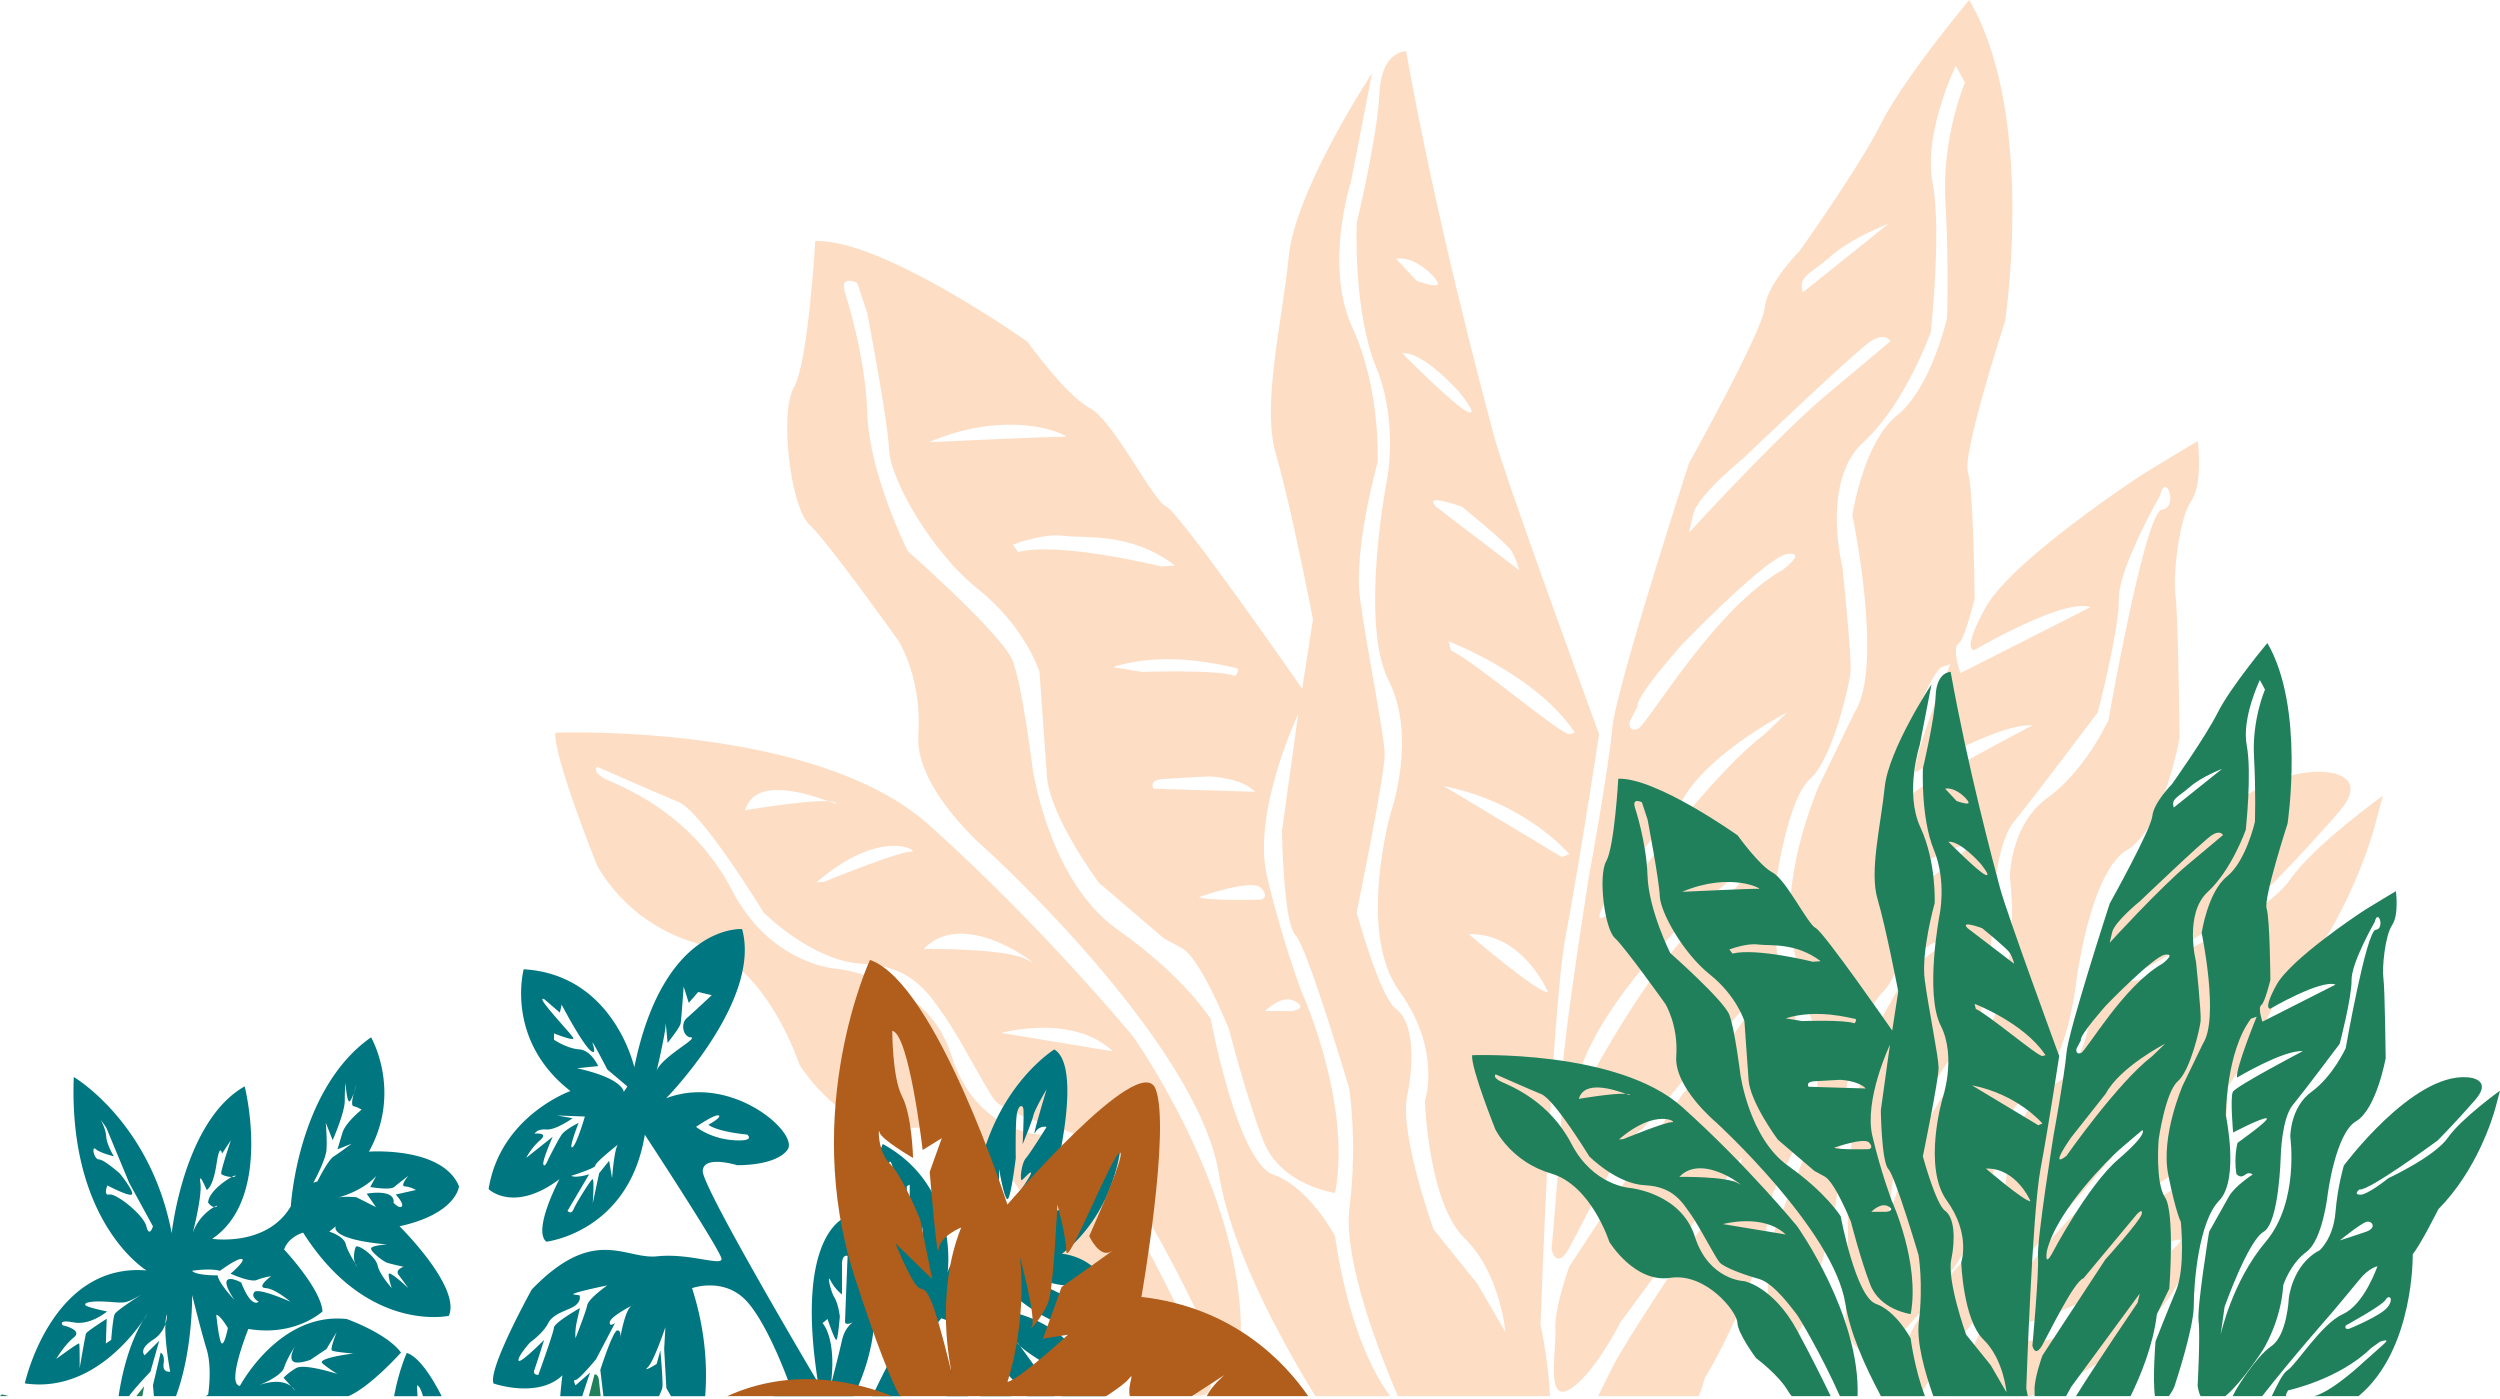
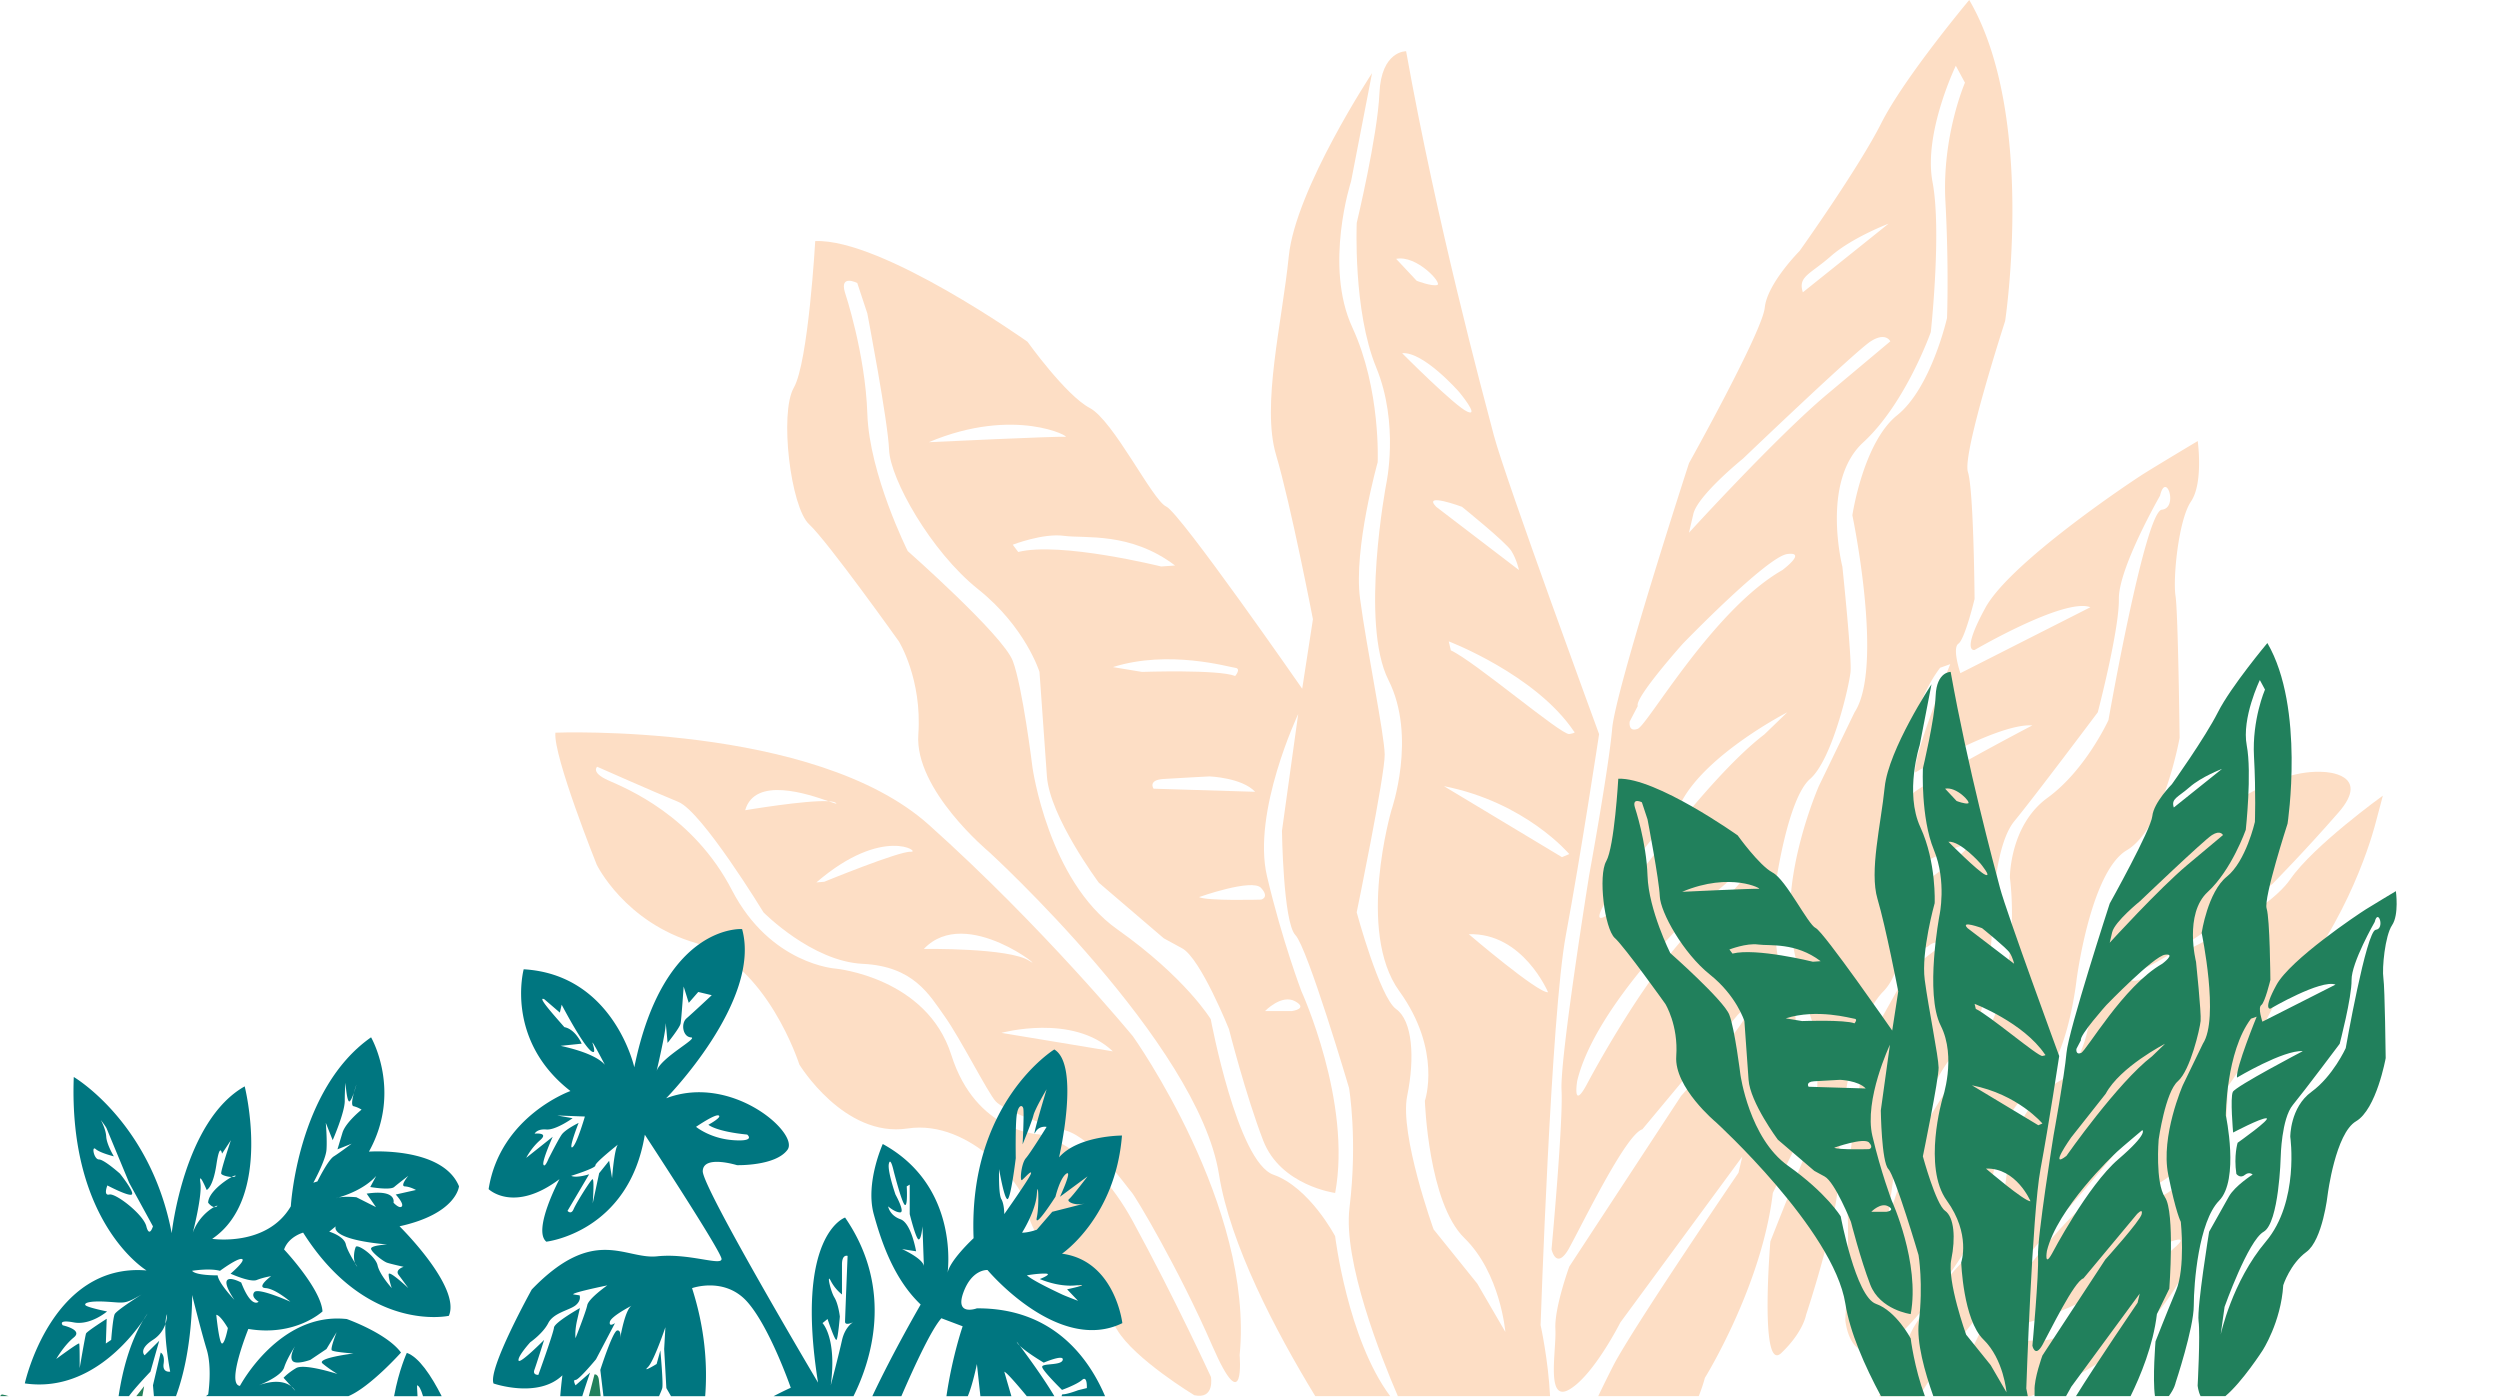
<svg xmlns="http://www.w3.org/2000/svg" width="495" height="277" fill="none">
  <path fill-rule="evenodd" clip-rule="evenodd" d="M224.341 205.215s-17.785-21.643-40.442-41.916c-22.658-20.273-73.932-18.228-73.932-18.228-.441 4.617 8.18 26.126 8.18 26.126s5.521 11.426 19.649 15.525c14.128 4.095 20.478 24.059 20.478 24.059s8.866 14.555 21.43 12.658c12.564-1.898 23.515 11.9 23.658 15.812.144 3.912 6.595 12.475 6.595 12.475s7.823 5.779 11.224 11.553c3.401 5.774 15.279 12.971 15.279 12.971 4.118.906 3.307-3.615 3.307-3.615s-7.085-15.443-15.447-30.782c-8.362-15.338-18.561-17.248-18.561-17.248s-12.536-.348-17.396-15.713c-4.86-15.364-22.85-17.101-22.85-17.101s-12.935-.783-20.591-15.547c-7.651-14.764-20.824-20.107-24.428-21.709-3.603-1.601-2.253-2.719-2.253-2.719s11.371 5.039 16.073 6.958c4.703 1.919 16.864 21.874 16.864 21.874s9.566 9.703 19.632 10.19c10.066.488 13.159 6.071 16.255 10.431 3.1 4.36 8.551 15.142 10.083 16.796 1.533 1.658 8.215 4.216 13.775 5.748 5.559 1.531 12.277 11.352 13.085 12.192.808.84 9.45 15.347 16.007 30.42 6.557 15.073 5.433 1.889 5.433 1.889 2.894-29.463-21.111-63.099-21.111-63.099h.004Zm-76.794-44.788c1.931-6.792 12.487-3.181 16.507-1.78.713.044 1.235.148 1.455.335.364.309-.259.083-1.455-.335-4.402-.274-16.507 1.78-16.507 1.78Zm32.786 8.224c-2.197-.183-17.133 5.94-17.133 5.94l-1.557.13c13.236-11.409 20.888-5.887 18.69-6.074v.004Zm2.586 19.242c8.428-8.921 24.827 4.999 20.905 2.367-3.922-2.633-20.905-2.367-20.905-2.367Zm15.356 16.617s14.138-3.903 22.073 3.66l-22.073-3.66Z" fill="#FDDEC5" />
  <path fill-rule="evenodd" clip-rule="evenodd" d="M160.223 103.824c3.657 3.381 17.757 23.175 17.757 23.175s4.628 7.45 3.848 18.428c-.78 10.979 13.967 23.228 13.967 23.228s41.411 37.812 45.561 63.864c2.204 13.837 11.157 30.933 19.065 43.918h14.834c-8.439-11.305-10.898-31.674-10.898-31.674s-5.073-9.66-12.214-12.17c-7.141-2.511-12.414-30.794-12.414-30.794s-4.93-8.185-18.55-17.824c-13.617-9.642-16.749-32.021-16.749-32.021s-1.966-16.026-3.904-21.112c-1.935-5.083-20.794-21.731-20.794-21.731s-7.599-15.151-7.998-27.165c-.398-12.01-4.443-24.063-4.443-24.063-1.085-3.655 2.449-1.845 2.449-1.845l1.991 6.022s4.093 21.357 4.31 27.03c.217 5.675 8.222 20.073 17.627 27.575 9.405 7.497 12.151 16.374 12.151 16.374s.903 12.71 1.473 20.69c.57 7.981 10.279 21.048 10.279 21.048l12.858 11.004 3.646 1.989c3.646 1.988 9.254 15.978 9.254 15.978s3.335 13.115 6.784 22.07c3.45 8.955 14.251 10.386 14.251 10.386 3.337-18.053-6.676-39.923-6.676-39.923s-3.821-10.043-6.819-22.779c-2.998-12.736 6.175-32.122 6.175-32.122l-3.215 23.132s.241 18.115 2.659 20.63c2.418 2.519 10.619 30.254 10.619 30.254s1.742 10.209.094 23.741c-1.291 10.609 6.252 29.589 9.576 37.3h30.135c-.36-7.25-1.875-14.072-1.875-14.072s2.057-61.432 5.006-77.223c2.95-15.791 6.578-39.784 6.578-39.784s-18.529-50.428-20.832-59.13c-2.298-8.707-11.29-42.052-17.378-76.083 0 0-4.916-.144-5.283 8.32-.367 8.463-4.492 25.66-4.492 25.66s-.767 17.404 3.852 28.622c4.618 11.218 1.973 23.162 1.973 23.162s-5.213 27.531.455 38.744c5.668 11.214.584 25.778.584 25.778s-6.973 23.993 1.554 35.798c8.526 11.805 5.073 21.739 5.073 21.739s.675 20.203 7.823 27.165c7.148 6.962 8.11 18.585 8.11 18.585l-5.563-9.564-8.645-10.739s-6.781-18.824-5.227-26.43c1.55-7.607 1.046-14.886-2.194-17.192-3.24-2.302-7.806-19.151-7.806-19.151s5.609-27.226 5.546-31.255c-.063-4.025-3.566-20.913-4.881-30.873-1.316-9.96 3.492-26.987 3.492-26.987s.65-14.442-5.014-26.686c-5.665-12.245-.255-28.936-.255-28.936l4.153-21.422s-15.133 22.957-16.48 36.212c-1.343 13.254-5.44 29.562-2.522 39.383 2.918 9.821 7.298 32.531 7.298 32.531l-2.124 13.763s-24.197-34.863-26.919-36.072c-2.722-1.21-10.419-17.023-15.156-19.525-4.738-2.502-12.316-13.106-12.316-13.106s-28.823-20.464-42.03-19.933c0 0-1.361 24.006-4.241 29.027-2.879 5.022-.626 23.667 3.03 27.048l.017.013Zm151.433 41.02s.623.253-.944.496c-1.568.244-18.796-14.451-23.442-16.565l-.42-1.784s17.214 6.561 24.806 17.849v.004Zm-35.211-93.592c4.037-.81 9.223 4.864 8.127 5.178-1.095.313-4.065-.831-4.065-.831l-4.066-4.343.004-.004Zm1.175 18.68c4.237-.374 11.294 7.689 11.294 7.689s4.139 4.986 1.641 3.903c-2.498-1.084-12.935-11.592-12.935-11.592Zm11.851 30.416s8.694 6.992 9.782 8.741c1.088 1.75 1.505 3.786 1.505 3.786l-16.392-12.527c-2.824-2.938 5.105 0 5.105 0Zm-3.583 55.309c16.199 3.177 24.827 13.45 24.827 13.45l-1.448.609-23.379-14.063v.004Zm4.94 29.319c10.706-.348 15.689 11.492 15.689 11.492-1.991.222-15.689-11.492-15.689-11.492Zm-34.389 13.281c2.68 1.488-.658 1.936-.658 1.936h-5.307s3.281-3.425 5.965-1.936Zm-6.749-20.134s-10.755.309-12.277-.5c0 0 10.517-3.743 12.277-1.815 1.76 1.928 0 2.319 0 2.319v-.004Zm-21.286-21.961s-1.186-1.723 1.948-1.923c3.132-.201 9.129-.51 9.129-.51s6.416.24 9.037 3.046l-20.114-.613Zm16.157-23.937c1.28.148 0 1.623 0 1.623-3.286-1.331-18.449-.809-18.449-.809l-5.759-.953c11.087-3.503 22.927-.009 24.208.139Zm-11.899-20.255-2.743.196s-19.989-4.974-28.309-2.872l-1.081-1.44s5.983-2.324 10.132-1.758c4.15.565 13.121-.849 22.001 5.874Zm-21.735-25.473c-1.382-.165-27.027 1.058-27.027 1.058 17.122-7.215 28.409-.897 27.027-1.058Z" fill="#FDDEC5" />
  <path fill-rule="evenodd" clip-rule="evenodd" d="M310.716 247.068c2.589-4.665 11.189-22.479 14.464-23.458l18.802-22.57s2.201-2.411 1.683-.027c-.518 2.381-12.799 15.974-12.799 15.974l-22.15 33.801s-2.985 8.189-2.75 12.384c.234 4.195-1.97 14.764 2.827 11.91 4.797-2.851 10.034-13.233 10.034-13.233l24.156-32.857-.763 3.212s-21.077 30.938-24.813 38.239a264.772 264.772 0 0 0-2.957 5.992h19.905c.843-2.141 1.21-3.616 1.21-3.616s11.28-18.18 13.456-36.621l4.37-8.95s2.009-26.922-1.508-32.126c-3.516-5.204-2.242-20.399-2.242-20.399s2.347-16.653 6.749-20.486c4.398-3.834 7.739-18.393 8.015-21.2.277-2.802-1.612-20.83-1.612-20.83s-4.29-16.887 4.121-24.61c8.411-7.724 13.386-21.849 13.386-21.849s2.183-20.024.343-29.697c-1.84-9.673 4.608-23.032 4.608-23.032l1.812 3.355s-4.576 10.517-3.869 23.515c.706 12.997.318 23.079.318 23.079s-3.149 13.868-9.87 19.246c-6.724 5.382-8.873 19.811-8.873 19.811s6.309 30.068.434 39.01l-7.06 14.586s-7.855 17.914-5.15 31.442c2.704 13.528 4.443 16.679 4.443 16.679s1.665 16.226-1.665 24.154c-3.335 7.928-7.239 17.923-7.239 17.923s-2.18 26.225 2.165 22.083c4.346-4.147 4.899-7.528 4.899-7.528s6.399-19.272 6.402-27.139c0-7.867 1.715-29.593 8.922-36.956 7.208-7.362 2.372-30.02 2.372-30.02s.042-22.339 8.852-34.044l2.012-.714s-7.449 18.223-6.935 21.448c0 0 16.374-9.791 23.183-9.321 0 0-23.631 12.362-24.638 14.342-1.008 1.984.094 14.316.094 14.316s9.671-5.108 11.672-5.026c2.005.083-10.094 8.633-10.094 8.633s-1.389 4.491-.441 10.944c0 0 1.277 1.745 2.922.405 1.648-1.341 2.813-.161 2.813-.161s-6.252 3.985-8.348 7.71c-2.096 3.725-6.97 12.419-6.97 12.419s-4.342 26.578-3.715 31.468c.626 4.891-.329 22.675-.329 22.675s.724 8.668 7.004 5.6c6.281-3.067 15.822-17.918 15.822-17.918s6.493-9.917 7.309-23.01c0 0 2.4-7.506 8.148-11.71 5.748-4.203 7.501-20.268 7.501-20.268s2.743-21.474 9.965-25.712c7.225-4.238 10.444-22.24 10.444-22.24s-.287-24.711-.812-28.135c-.525-3.425.567-14.973 3.061-18.659 2.498-3.685 1.337-11.974 1.337-11.974s-7.75 4.63-10.601 6.418c-2.852 1.788-26.552 17.644-31.447 26.604-4.895 8.959-2.134 8.35-2.134 8.35s17.836-10.43 22.93-8.468l-25.743 13.054s-1.683-4.934-.389-5.835c1.295-.901 3.202-8.859 3.202-8.859s-.165-21.522-1.319-25.133c-1.158-3.608 7.368-29.89 7.368-29.89S403.209 22.788 389.91 0c0 0-12.816 15.282-17.403 24.363-4.587 9.077-16.199 25.342-16.199 25.342s-6.399 6.427-6.886 11.213c-.486 4.783-14.995 30.777-14.995 30.777s-14.53 44.68-15.22 52.595c-.689 7.915-4.548 28.975-4.548 28.975s-5.815 36.155-5.476 42.595c.34 6.444-1.98 31.491-1.98 31.491s.941 4.368 3.53-.296l-.017.013ZM415.36 141.039s4.265-16.308 4.174-22.422c-.091-6.114 8.152-20.469 8.152-20.469 1.193-5.004 3.677 2.433.36 2.772-3.316.335-10.569 41.651-10.569 41.651s-4.517 9.912-12.061 15.391c-7.543 5.478-7.455 15.834-7.455 15.834s3.264 22.836-8.618 36.895c-11.882 14.059-15.881 32.717-15.881 32.717l1.368-9.768s8.285-23.315 13.74-26.426c5.458-3.111 6.025-26.447 6.025-26.447s.255-13.337 4.265-18.202c4.009-4.865 16.5-21.534 16.5-21.534v.008Zm-52.824-90.337c4.205-3.682 11.402-6.414 11.402-6.414l-16.972 13.589c-1.004-3.15 1.364-3.494 5.57-7.175Zm-27.255 51.067c.871-3.716 9.81-10.94 9.81-10.94s22.301-21.325 25.31-23.244c3.005-1.915 3.88 0 3.88 0L361.77 78.07c-10.01 8.39-27.357 27.414-27.357 27.414l.871-3.716h-.003Zm-12.592 41.076 1.588-3.055c-.658-1.614 8.915-12.327 8.915-12.327s16.664-17.235 20.684-17.762c4.024-.526-.979 3.185-.979 3.185-13.775 7.88-26.661 30.681-28.623 31.417-1.96.735-1.589-1.458-1.589-1.458h.004Zm-1.967 31.325 12.263-15.525c5.105-9.499 20.891-17.601 20.891-17.601l-4.548 4.386c-12.12 9.251-30.18 35.093-30.18 35.093-6.364 4.878 1.574-6.348 1.574-6.348v-.005Zm-8.428 39.81c3.625-14.955 23.252-33.596 24.708-34.958 1.455-1.358 8.866-7.576 8.866-7.576s2.396.953-8.425 10.239c-10.822 9.286-23.344 33.196-23.344 33.196-2.802 5.078-1.805-.901-1.805-.901Z" fill="#FDDEC5" />
  <path fill-rule="evenodd" clip-rule="evenodd" d="M380.059 276.438c5.706-10.247 32.542-40.724 32.542-40.724s6.521-7.715 9.779-11.748c3.26-4.034 6.252-4.6 6.252-4.6s-4.583 13.45-12.148 16.84c-7.564 3.39-16.489 17.875-19.449 19.716-2.96 1.845-6.312 12.214-9.454 15.843-1.609 1.862-1.935 3.507-1.868 4.673h16.356c5.354-1.793 11.83-5.004 19.076-10.661 20.562-16.052 19.928-50.675 19.928-50.675 2.674-3.111 9.024-15.826 9.024-15.826 13.578-13.711 19.134-32.134 20.104-35.698.969-3.568 1.598-6.031 1.598-6.031s-13.69 9.847-18.315 16.535c-4.626 6.684-20.919 14.251-20.919 14.251s-7.348 5.918-9.958 5.852c-2.606-.061-.294-1.845-.294-1.845 3.037.797 27.605-17.296 27.605-17.296s6.382-6.449 13.1-14.164c6.717-7.715-2.792-8.028-2.792-8.028-19.327-1.392-43.392 31.077-43.392 31.077s-2.197 7.276-2.946 16.453c-.749 9.172-5.524 13.336-5.524 13.336-9.727 5.061-10.895 16.91-10.895 16.91s-.585 13.097-6.176 16.896c-5.591 3.798-12.448 15.39-12.448 15.39s-4.22 8.102-6.791 13.533h8.012l-.007-.009Zm50.952-29.806c-2.386 2.193-7.246 6.453-7.246 6.453s-12.956 12.331-19.253 12.297c-6.298-.035-9.692 1.596-7.323-2.333 0 0 17.892-3.803 29.186-14.86l3.132-2.249s3.89-1.501 1.504.692Zm.497-15.469c1.088-1.958 3.086-.636.784 2.489-2.306 3.124-13.632 7.71-13.632 7.71s-1.808.462-1.182-1.162c0 0 12.942-7.079 14.03-9.037Zm-6.896-27.387c2.043-.697 4.079 2.014 0 3.446-4.08 1.431-9.251 3.046-9.251 3.046s7.208-5.796 9.251-6.492Z" fill="#FDDEC5" />
-   <path fill-rule="evenodd" clip-rule="evenodd" d="M307.129 232.361c7.945 2.306 11.518 13.532 11.518 13.532s4.985 8.189 12.053 7.119c7.067-1.07 13.229 6.692 13.309 8.894.081 2.202 3.709 7.019 3.709 7.019s4.401 3.25 6.315 6.501c.196.33.441.67.721 1.009h7.721c-1.609-3.333-4.03-8.206-6.675-13.063-4.702-8.628-10.44-9.703-10.44-9.703s-7.054-.196-9.786-8.838c-2.733-8.641-12.855-9.62-12.855-9.62s-7.277-.44-11.581-8.746c-4.303-8.307-11.713-11.309-13.739-12.21-2.026-.901-1.267-1.532-1.267-1.532s6.396 2.837 9.041 3.916c2.645 1.079 9.485 12.306 9.485 12.306s5.381 5.456 11.042 5.735c5.665.274 7.4 3.416 9.146 5.865 1.742 2.455 4.811 8.52 5.671 9.451.861.932 4.622 2.372 7.75 3.234 3.128.861 6.907 6.383 7.361 6.857.441.457 5.028 8.15 8.67 16.348h3.506c.542-16.109-11.99-33.67-11.99-33.67s-10.003-12.175-22.749-23.58c-12.746-11.405-41.586-10.256-41.586-10.256-.248 2.598 4.601 14.694 4.601 14.694s3.103 6.427 11.052 8.733l-.003.005Zm46.435 12.066-12.417-2.058s7.953-2.198 12.417 2.058Zm-9.296-10.074c-2.208-1.479-11.759-1.331-11.759-1.331 4.741-5.017 13.967 2.811 11.759 1.331Zm-13.211-12.157c-1.235-.104-9.636 3.342-9.636 3.342l-.874.074c7.445-6.418 11.748-3.312 10.513-3.416h-.003Zm-9.16-5.626c.402.026.693.082.819.187.206.174-.147.048-.819-.187-2.474-.157-9.286 1-9.286 1 1.085-3.82 7.026-1.788 9.286-1Z" fill="#21805C" />
  <path fill-rule="evenodd" clip-rule="evenodd" d="M319.744 185.73c2.057 1.901 9.989 13.036 9.989 13.036s2.603 4.191 2.166 10.365c-.441 6.175 7.854 13.067 7.854 13.067s23.295 21.269 25.629 35.925c.902 5.665 3.817 12.301 7.05 18.314h8.697c-2.109-5.635-2.813-11.426-2.813-11.426s-2.855-5.435-6.871-6.845c-4.017-1.414-6.984-17.323-6.984-17.323s-2.774-4.603-10.433-10.025c-7.659-5.422-9.422-18.014-9.422-18.014s-1.106-9.016-2.197-11.875c-1.088-2.859-11.697-12.223-11.697-12.223s-4.275-8.524-4.499-15.282c-.224-6.757-2.498-13.537-2.498-13.537-.612-2.054 1.379-1.035 1.379-1.035l1.119 3.385s2.302 12.014 2.425 15.203c.122 3.194 4.625 11.292 9.915 15.513 5.29 4.216 6.837 9.212 6.837 9.212s.507 7.149.829 11.639c.322 4.491 5.783 11.84 5.783 11.84l7.232 6.188 2.051 1.118c2.05 1.118 5.206 8.986 5.206 8.986s1.875 7.375 3.817 12.414c1.938 5.034 8.015 5.844 8.015 5.844 1.879-10.156-3.754-22.457-3.754-22.457s-2.148-5.653-3.834-12.815c-1.687-7.162 3.474-18.067 3.474-18.067L372.4 219.87s.137 10.191 1.498 11.605c1.361 1.419 5.972 17.018 5.972 17.018s.98 5.74.052 13.354c-.472 3.886 1.162 9.76 2.873 14.59h18.708c-.168-.94-.298-1.523-.298-1.523s1.158-34.558 2.817-43.439c1.658-8.881 3.701-22.379 3.701-22.379s-10.422-28.366-11.717-33.261c-1.294-4.895-6.35-23.654-9.775-42.8 0 0-2.764-.082-2.971 4.682-.206 4.761-2.529 14.434-2.529 14.434s-.431 9.79 2.169 16.099c2.599 6.31 1.109 13.033 1.109 13.033s-2.932 15.486.255 21.795c3.188 6.31.329 14.503.329 14.503s-3.922 13.498.875 20.138c4.797 6.64 2.855 12.227 2.855 12.227s.381 11.366 4.401 15.282c4.02 3.916 4.563 10.456 4.563 10.456l-3.128-5.382-4.863-6.04s-3.814-10.586-2.943-14.868c.871-4.277.588-8.376-1.235-9.669-1.823-1.297-4.391-10.769-4.391-10.769s3.156-15.317 3.117-17.58c-.035-2.262-2.004-11.761-2.746-17.366-.742-5.604 1.966-15.181 1.966-15.181s.368-8.124-2.82-15.013c-3.187-6.888-.143-16.278-.143-16.278l2.337-12.049s-8.512 12.915-9.268 20.369c-.756 7.458-3.062 16.631-1.421 22.152 1.641 5.527 4.104 18.298 4.104 18.298l-1.196 7.741s-13.61-19.612-15.143-20.29c-1.532-.679-5.86-9.578-8.526-10.983-2.666-1.406-6.928-7.371-6.928-7.371s-16.213-11.514-23.641-11.214c0 0-.766 13.503-2.386 16.331-1.62 2.824-.353 13.315 1.704 15.216l.007-.008Zm85.184 23.075s.35.139-.532.278-10.573-8.128-13.187-9.316l-.238-1.001s9.685 3.69 13.953 10.039h.004Zm-19.807-52.647c2.271-.457 5.189 2.737 4.573 2.911-.615.174-2.284-.47-2.284-.47l-2.285-2.445-.004.004Zm.665 10.509c2.383-.209 6.354 4.325 6.354 4.325s2.327 2.806.924 2.197c-1.407-.609-7.278-6.518-7.278-6.518v-.004Zm6.662 17.109s4.891 3.934 5.503 4.917c.613.983.847 2.128.847 2.128l-9.223-7.045c-1.588-1.654 2.873 0 2.873 0Zm-2.012 31.112c9.111 1.784 13.967 7.567 13.967 7.567l-.815.344-13.152-7.911Zm2.778 16.491c6.021-.195 8.824 6.462 8.824 6.462-1.12.126-8.824-6.462-8.824-6.462Zm-19.344 7.472c1.507.839-.371 1.087-.371 1.087h-2.985s1.848-1.927 3.356-1.087Zm-3.797-11.323s-6.049.175-6.906-.282c0 0 5.916-2.106 6.906-1.023.991 1.084 0 1.305 0 1.305Zm-11.976-12.353s-.665-.97 1.095-1.083c1.764-.114 5.136-.288 5.136-.288s3.611.135 5.084 1.715l-11.315-.344Zm9.09-13.467c.721.082 0 .914 0 .914-1.847-.749-10.377-.453-10.377-.453l-3.24-.535c6.235-1.971 12.896-.005 13.617.078v-.004Zm-6.693-11.392-1.543.109s-11.245-2.798-15.923-1.615l-.609-.809s3.366-1.31 5.7-.988c2.333.318 7.379-.478 12.375 3.303Zm-12.225-14.333c-.776-.092-15.205.596-15.205.596 9.632-4.06 15.982-.505 15.205-.596Z" fill="#21805C" />
  <path fill-rule="evenodd" clip-rule="evenodd" d="M404.395 266.307c1.455-2.624 6.294-12.645 8.134-13.197l10.577-12.697s1.239-1.354.948-.018c-.29 1.336-7.2 8.986-7.2 8.986l-12.459 19.015s-1.68 4.608-1.547 6.966c.018.305.011.67-.007 1.066h6.239c.619-1.048 1.004-1.81 1.004-1.81l13.585-18.484-.426 1.806s-8.233 12.083-12.194 18.488h10.808c1.938-3.946 4.482-10.064 5.21-16.239l2.459-5.034s1.13-15.143-.846-18.071c-1.977-2.929-1.263-11.475-1.263-11.475s1.322-9.368 3.796-11.522c2.473-2.158 4.352-10.347 4.51-11.923.157-1.575-.907-11.718-.907-11.718s-2.414-9.499 2.32-13.846c4.73-4.346 7.529-12.292 7.529-12.292s1.228-11.266.193-16.705c-1.036-5.439 2.592-12.954 2.592-12.954l1.019 1.889s-2.576 5.913-2.177 13.228c.399 7.31.179 12.98.179 12.98s-1.771 7.802-5.553 10.826c-3.782 3.029-4.989 11.144-4.989 11.144s3.548 16.913.245 21.943l-3.971 8.207s-4.419 10.078-2.897 17.688c1.522 7.611 2.498 9.382 2.498 9.382s.938 9.124-.938 13.584c-1.875 4.46-4.072 10.082-4.072 10.082s-.606 7.315-.112 10.826h2.753c1.151-1.544 1.333-2.636 1.333-2.636s3.601-10.84 3.601-15.265c0-4.425.965-16.648 5.017-20.786 4.055-4.143 1.333-16.888 1.333-16.888s.024-12.566 4.979-19.15l1.13-.4s-4.192 10.252-3.902 12.066c0 0 9.209-5.504 13.04-5.243 0 0-13.291 6.953-13.858 8.067-.567 1.114.052 8.054.052 8.054s5.441-2.871 6.567-2.828c1.127.048-5.678 4.856-5.678 4.856s-.78 2.528-.248 6.157c0 0 .717.979 1.644.226.927-.752 1.581-.091 1.581-.091s-3.516 2.241-4.695 4.338l-3.922 6.984s-2.442 14.951-2.089 17.701c.354 2.75-.185 12.754-.185 12.754s.094 1.114.577 2.089h4.919c3.363-2.82 7.344-9.016 7.344-9.016s3.653-5.579 4.111-12.945c0 0 1.351-4.221 4.584-6.588 3.232-2.367 4.219-11.401 4.219-11.401s1.543-12.079 5.605-14.463c4.062-2.385 5.874-12.51 5.874-12.51s-.16-13.899-.454-15.826c-.298-1.928.318-8.424 1.721-10.496 1.403-2.075.752-6.735.752-6.735s-4.359 2.606-5.962 3.611c-1.602 1.005-14.936 9.925-17.689 14.964-2.754 5.039-1.2 4.695-1.2 4.695s10.034-5.865 12.899-4.764l-14.481 7.34s-.945-2.776-.217-3.281c.728-.509 1.802-4.982 1.802-4.982s-.091-12.105-.742-14.137c-.65-2.032 4.143-16.814 4.143-16.814s3.485-22.94-3.999-35.759c0 0-7.208 8.598-9.79 13.702-2.582 5.109-9.114 14.255-9.114 14.255s-3.6 3.616-3.873 6.305c-.273 2.69-8.436 17.314-8.436 17.314s-8.173 25.134-8.561 29.585c-.388 4.451-2.557 16.3-2.557 16.3s-3.272 20.338-3.079 23.963c.189 3.624-1.113 17.714-1.113 17.714s.528 2.458 1.987-.165l-.01.008Zm58.866-59.643s2.4-9.173 2.348-12.61c-.053-3.438 4.587-11.514 4.587-11.514.672-2.815 2.067 1.371.203 1.558-1.865.191-5.945 23.432-5.945 23.432s-2.54 5.574-6.784 8.654c-4.244 3.081-4.195 8.908-4.195 8.908s1.837 12.845-4.849 20.755c-6.683 7.911-8.932 18.406-8.932 18.406l.769-5.495s4.661-13.115 7.729-14.864c3.068-1.75 3.39-14.878 3.39-14.878s.144-7.501 2.401-10.238c2.256-2.737 9.282-12.114 9.282-12.114h-.004Zm-29.715-50.815c2.366-2.071 6.414-3.607 6.414-3.607l-9.549 7.645c-.566-1.771.767-1.967 3.135-4.038Zm-15.331 28.723c.49-2.089 5.517-6.153 5.517-6.153s12.547-11.996 14.237-13.075c1.69-1.079 2.183 0 2.183 0s-1.406 1.179-7.039 5.896c-5.63 4.716-15.391 15.421-15.391 15.421l.489-2.089h.004Zm-7.085 23.106.896-1.719c-.371-.91 5.017-6.936 5.017-6.936s9.373-9.695 11.637-9.991c2.263-.296-.553 1.793-.553 1.793-7.75 4.434-14.999 17.257-16.101 17.675-1.103.413-.896-.818-.896-.818v-.004Zm-1.106 17.622 6.9-8.733c2.869-5.343 11.752-9.899 11.752-9.899l-2.557 2.467c-6.816 5.204-16.976 19.742-16.976 19.742-3.58 2.746.885-3.572.885-3.572l-.004-.005Zm-4.74 22.397c2.039-8.411 13.081-18.898 13.9-19.664.819-.766 4.986-4.264 4.986-4.264s1.347.535-4.741 5.761c-6.088 5.222-13.131 18.676-13.131 18.676-1.578 2.854-1.014-.509-1.014-.509Z" fill="#21805C" />
-   <path fill-rule="evenodd" clip-rule="evenodd" d="M447.918 276.436c5.598-7.206 13.795-16.518 13.795-16.518s3.667-4.343 5.5-6.61c1.833-2.267 3.516-2.589 3.516-2.589s-2.578 7.567-6.833 9.473c-4.254 1.906-9.275 10.056-10.94 11.092-.994.617-2.064 2.941-3.142 5.147h2.813c-.049-.226.08-.583.416-1.136 0 0 10.066-2.14 16.416-8.358l1.76-1.267s2.19-.844.847.388c-1.34 1.231-4.076 3.629-4.076 3.629s-5.955 5.669-9.716 6.744h8.729c11.063-9.19 10.717-28.109 10.717-28.109 1.504-1.75 5.073-8.903 5.073-8.903 7.638-7.711 10.766-18.075 11.308-20.081.546-2.006.899-3.394.899-3.394s-7.701 5.539-10.304 9.298c-2.603 3.76-11.766 8.015-11.766 8.015s-4.132 3.329-5.601 3.294c-1.466-.034-.165-1.04-.165-1.04 1.711.449 15.528-9.729 15.528-9.729s3.589-3.629 7.368-7.967c3.779-4.343-1.571-4.517-1.571-4.517-10.871-.783-24.407 17.479-24.407 17.479s-1.235 4.095-1.659 9.255c-.419 5.161-3.107 7.502-3.107 7.502-5.472 2.846-6.129 9.512-6.129 9.512s-.329 7.367-3.475 9.503c-3.145 2.137-7.004 8.659-7.004 8.659s-.249.475-.63 1.219h5.826l.014.009Zm24.431-19.077c.613-1.101 1.736-.356.441 1.401-1.294 1.758-7.669 4.339-7.669 4.339s-1.018.257-.665-.653c0 0 7.281-3.981 7.893-5.082v-.005Zm-3.88-15.408c1.148-.391 2.295 1.136 0 1.941-2.295.805-5.202 1.714-5.202 1.714s4.055-3.259 5.202-3.655Z" fill="#21805C" />
  <path d="m28.19 276.438.35-1.971-1.557 1.971h1.207Z" fill="#21805C" />
  <path d="M28.354 261.416c.273-.457.556-.909.86-1.34 0 0-.297.518-.86 1.34-2.701 4.5-4.125 10.078-4.87 15.017h2.057c1.235-1.71 4.25-4.848 4.25-4.848l1.736-6.113-2.893 2.876s-1.316-1.145 1.651-3.059a5.933 5.933 0 0 0 2.463-3.137c.039-.788.137-1.467.326-1.945 0 0 .041.857-.326 1.945-.171 3.576.948 9.433.948 9.433s-1.578.279-1.301-1.562c.276-1.845-.578-2.215-.578-2.215l-1.529 6.475.183 2.15h4.376c3.387-9.164 3.191-20.021 3.191-20.021s1.774 7.136 2.887 10.796c1.116 3.659.294 8.89.294 8.89-.147.108-.29.221-.434.335h28.217c4.3-1.815 10.395-8.625 10.395-8.625-2.813-3.838-10.73-6.635-10.73-6.635-13.37-1.476-21.158 13.232-21.158 13.232-2.788-.279 1.662-11.274 1.662-11.274 9.338 1.566 14.684-3.468 14.684-3.468-.304-4.5-7.606-12.267-7.606-12.267.892-2.558 3.772-3.333 3.772-3.333 12.686 20.025 28.85 16.47 28.85 16.47 2.478-5.687-9.764-17.727-9.764-17.727 11.346-2.498 11.773-7.924 11.773-7.924-3.275-7.92-17.83-6.858-17.83-6.858 6.62-11.957.42-22.635.42-22.635-14.583 10.195-15.888 33.457-15.888 33.457-4.748 8.085-15.57 6.444-15.57 6.444 12.033-8.132 6.435-30.189 6.435-30.189-12.05 6.788-14.453 29.071-14.453 29.071-4.181-22.044-19.39-30.929-19.39-30.929-1.074 29.006 14.411 38.304 14.411 38.304-18.858-1.562-24.103 22.366-24.103 22.366 12.438 1.828 20.839-8.698 23.438-12.505l.004.008Zm27.91 9.338c.59-1.84 2.158-4.203 2.158-4.203s-1.18 1.98-.518 2.876c.661.901 3.555-.178 3.555-.178l3.18-2.141 2.019-3.346s-1.298 3.25-.959 3.602c.34.349 4.29.627 4.29.627s-7.4.896-6.123 1.98c1.277 1.079 2.942 2.075 2.942 2.075s-6.542-2.127-8.18-1.161c-1.637.966-2.484 1.919-2.484 1.919l1.526 1.697c.563.435.78.866.78.866l-.78-.866c-.948-.736-2.883-1.484-6.441-.214 0 0 4.44-1.688 5.034-3.528v-.005Zm23.654-19.925s-1.784.562-.99 1.606 1.914 2.607 1.914 2.607-3.901-3.682-3.89-2.707c.01.975.612 2.707.612 2.707s-2.39-2.62-2.806-4.5c-.417-1.88-4.01-4.321-4.318-3.642-.262.579-.56 2.08-.147 3.181.389.64.598.962.28.531a2.108 2.108 0 0 1-.28-.531c-.591-.975-1.599-2.698-1.816-3.699-.364-1.649-3.292-2.515-3.292-2.515l1.302-1.057s-1.564 2.537 10.163 3.599c0 0-3.25.165-3.18.844.067.678 2.365 2.497 3.18 2.767.816.27 3.272.809 3.272.809h-.004Zm-5.42-18.01-1.189 2.211s3.933.687 4.734 0c.801-.688 2.799-2.211 2.799-2.211s-1.725 2.041-.668 2.093c1.056.053 2.186.705 2.186.705l-4.01.901s1.656 1.749 1.218 2.337c-.437.591-1.655-.718-1.655-.718s.76-2.698-5.314-1.797l1.844 2.671-3.87-1.953s-2.162-.235-3.58.056c-.297.083-.468.126-.468.126.143-.052.3-.091.469-.126 1.322-.378 5.147-1.645 7.508-4.29l-.003-.005ZM64.5 222.307l1.372 3.45s2.39-5.461 2.39-7.78.143-3.581.143-3.581.29 4.221.868 3.638c.269-.27.57-1.001.815-1.706.23-.849.486-1.575.486-1.575s-.206.77-.486 1.575c-.319 1.17-.595 2.589-.091 2.702.868.196 1.592.679 1.592.679s-3.17 2.537-3.782 4.577c-.613 2.041-.99 3.286-.99 3.286l2.816-1.127s-2.383 1.797-3.54 2.519c-1.159.718-3.244 4.956-3.244 4.956l-.805.257s2.453-4.438 2.603-6.54c.15-2.102-.143-5.33-.143-5.33H64.5Zm-20.537 43.704c-.578 0-1.14-5.678-1.14-5.678.832.069 2.294 2.624 2.294 2.624s-.577 3.059-1.158 3.059l.004-.005Zm-4.286-31.834c-.413-2.541 1.245 1.44 1.245 1.44s1.242-.452 1.928-5.034c.686-4.582 1.113-2.158 1.113-2.158l1.756-2.668s-2.071 6.153-1.92 6.623c.1.313 1.27.64 2.074.666.483-.257.79-.357.76-.227-.043.179-.358.24-.76.227-1.487.792-4.636 3.12-4.66 5.091 0 0 .563.757 1.165.861.545-.304.825-.344.573-.143a.683.683 0 0 1-.573.143c-1.078.601-3.188 2.237-4.202 5.074 0 0 1.91-7.354 1.497-9.891l.004-.004Zm3.883 17.444s3.468-2.58 4.339-2.336c.87.243-2.247 2.906-2.247 2.906s3.884 1.767 5.186 1.249c1.301-.522 2.851-.766 2.851-.766s-3.044 2.241-1.102 2.368c1.942.126 4.905 2.697 4.905 2.697s-6.41-2.876-7.151-1.888c-.738.988.871 1.888.871 1.888s-1.407 1.484-3.45-3.798c0 0-2.39-1.314-2.858-.34-.472.971 1.518 3.777 1.518 3.777s-3.135-3.272-3.327-4.856c0 0-4.31.057-5.063-.901 0 0 3.433-.57 5.525 0h.003Zm-14.582-8.811c-.61-2.38-6.074-6.601-7.323-6.296-1.253.304-.396-1.797-.396-1.797s4.21 2.223 4.832 1.797c.623-.427-2.344-4.138-2.344-4.138s-3.138-2.803-4.15-2.803c-1.01 0-1.518-2.819-.65-2.054.867.766 3.6 1.441 3.6 1.441s-1.417-2.311-1.515-3.908c-.098-1.597-1.074-3.285-1.074-3.285s1.014 1.297 1.165 1.684c.15.387 4.447 10.726 4.447 10.726l4.713 8.633s-.697 2.38-1.309 0h.004Zm-14.373 22.009c1.903-1.519-2.17-2.402-2.17-2.402s-1.15-1.21 2.17-.579 6.591-2.167 6.591-2.167-3.953-.805-4.275-1.244c-.326-.435.773-.897 4.275-.683 3.503.209 3.408.561 6.858-1.441 0 0-4.99 3.138-5.35 3.912-.364.775-.689 5.083-.689 5.083l-1.06.718.171-4.9s-3.925 2.502-4.09 2.92c-.164.417-1.263 6.849-1.263 6.849s.025-4.648-.094-4.869c-.12-.222-4.542 3.059-4.542 3.059s1.568-2.733 3.471-4.252l-.003-.004Z" fill="#007680" />
  <path d="M1.728 276.437c-.745-.222-1.224-.326-1.315-.335-.08-.009-.224.113-.413.335h1.728Z" fill="#21805C" />
  <path d="M82.669 276.441c-.095-1.188-.095-2.149-.095-2.149.424.069.826.935 1.183 2.149h3.694c-2.088-4.103-4.53-7.754-6.9-8.572 0 0-1.56 3.342-2.522 8.572h4.64Z" fill="#007680" />
  <path d="m117.707 272.134-1.12 4.304h2.341a389.774 389.774 0 0 0-.354-3.216c-.15-1.253-.867-1.083-.867-1.083v-.005Z" fill="#21805C" />
-   <path d="M110.778 233.461s-5.388 10.125-2.603 12.392c0 0 16.336-1.845 19.499-21.178 0 0 15.17 23.141 15.191 24.598.018 1.454-6.431-1.196-12.76-.522-6.329.675-12.427-6.253-24.813 6.566 0 0-8.768 15.795-7.568 18.615 0 0 8.796 3.05 13.631-1.619 0 0-.231 1.702-.427 4.13h4.36c.791-2.502 1.553-4.669 1.553-4.669l-2.883 2.519s-.626-1.118 0-1.066c.627.048 4.048-4.086 4.048-4.086l3.762-7.166s-1.242.874-1.012-.257c.221-1.083 4.192-3.133 4.349-3.216-1.315.67-2.242 6.057-2.319 6.51.038-.231.245-1.697-.578-1.58-.892.127-3.348 7.807-3.348 7.807l.623 5.208h11.003c.326-.726.574-1.331.641-1.61.227-.97-.378-7.458-.378-7.458l-.738 2.694s-2.946 1.805-1.736.63c1.211-1.179 3.471-7.915 3.471-7.915l-.241 4.317.433 7.732.921 1.61h6.766c.48-6.174-.038-13.419-2.599-21.395 0 0 6.444-2.319 10.919 2.698 4.472 5.021 8.628 17.026 8.628 17.026s-1.396.614-3.404 1.671h15.821c3.401-6.818 8.163-21.082-1.662-35.372 0 0-10.02 3.316-5.356 32.683 0 0-22.889-38.587-22.826-41.868.063-3.277 6.773-1.188 6.773-1.188s7.638.209 10.01-3.055c2.373-3.263-11.084-15.155-24.036-10.186 0 0 18.97-19.277 15.041-33.505 0 0-15.548-1.149-21.342 27.369 0 0-4.055-18.367-21.899-19.407 0 0-3.796 13.955 9.254 24.107 0 0-13.928 4.952-16.199 19.424 0 0 4.954 4.83 14.027-1.98l.003-.008Zm5.5 24.963c-.262 1.327-2.32 6.531-2.32 6.531s-.213-1.279.326-3.616l.539-2.341s-5.056 2.851-5.137 3.877c-.08 1.023-3.089 9.347-3.089 9.347s-1.176.078-.784-.992c.392-1.07 1.928-5.935 1.928-5.935s-4.87 4.921-5.066 4.081c-.196-.839 2.316-3.607 2.316-3.607s2.523-1.749 3.569-3.803c1.046-2.054 4.191-2.532 5.398-3.507 1.207-.975.802-1.98.802-1.98l-1.19-.178s-1.256-.135 6.676-1.797c0 0-3.706 2.597-3.968 3.924v-.004Zm47.573 2.733s1.445 4.316 1.759 4.138c.312-.179.679-4.617.679-4.617s-.283-2.489-1.078-3.781c-.79-1.293-1.57-4.978-.72-3.29a8.349 8.349 0 0 0 2.221 2.698v-5.935c0-2.119 1.113-1.702 1.113-1.702s-.493 12.114-.504 13.02c-.01.905 1.617.104 1.617.104s-1.634.866-2.243 3.659c-.609 2.794-2.204 8.842-2.204 8.842 1.242-9.429-1.634-12.318-1.634-12.318l.994-.81v-.008Zm-21.549-40.289c.72.331-2.04 1.836-2.04 1.836s1.42 1.319 7.68 1.941c0 0 1.812 1.436-2.764 1.109-4.577-.326-7.362-2.641-7.362-2.641s3.765-2.58 4.482-2.25l.004.005ZM132.18 206.5s2.425-2.998 2.585-3.864c.158-.866.599-7.306.599-7.306l1.011 3.237 1.879-2.158 2.676.64s-3.813 3.568-4.989 4.577c-1.176 1.01-.749 3.673.868 3.777 1.616.105-5.924 3.934-6.798 6.658 0 0 1.812-7.689 1.777-9.155-.035-1.462.392 3.598.392 3.598v-.004Zm-10.99 26.778-.581-3.446-1.976 2.458-1.274 5.97s.361-4.978-.052-4.773c-.413.204-3.24 4.756-3.737 5.93-.493 1.175-1.204.336-1.204.336l4.286-7.25s-2.47.814-3.561.318c0 0 4.898-1.536 4.796-2.058-.105-.522 4.461-4.138 4.461-4.138-.731.87-1.158 6.653-1.158 6.653Zm-11.5-27.405v-1.262s3.936 1.575 3.835.971c-.102-.605-7.974-8.72-5.749-7.733l3.076 2.646.36-1.567s5.175 9.93 6.364 9.351c0 0 .277-.139-.217-1.618-.493-1.48 2.89 5.095 2.89 5.095l3.985 3.368-.728 1.071s-.035-2.65-9.254-4.678l4.181-.431s-1.364-3.155-3.754-3.311c-2.39-.157-4.989-1.902-4.989-1.902Zm-2.747 19.886c1.834-1.61-1.084-1.293-1.084-1.293s.451-.987 2.316-.826c1.865.165 5.206-2.233 5.206-2.233l-3.037-.539 5.462.204s-1.631 5.627-2.477 6.088c-.847.461 1.238-4.826 1.238-4.826s-2.634 1.284-3.359 2.333c-.724 1.048-2.603 4.782-2.603 4.782s-.734 1.884-1.011 1.127c-.276-.762 1.841-5.492 1.841-5.492l-5.235 4.164s.914-1.884 2.743-3.494v.005Z" fill="#007680" />
+   <path d="M110.778 233.461s-5.388 10.125-2.603 12.392c0 0 16.336-1.845 19.499-21.178 0 0 15.17 23.141 15.191 24.598.018 1.454-6.431-1.196-12.76-.522-6.329.675-12.427-6.253-24.813 6.566 0 0-8.768 15.795-7.568 18.615 0 0 8.796 3.05 13.631-1.619 0 0-.231 1.702-.427 4.13h4.36c.791-2.502 1.553-4.669 1.553-4.669l-2.883 2.519s-.626-1.118 0-1.066c.627.048 4.048-4.086 4.048-4.086l3.762-7.166s-1.242.874-1.012-.257c.221-1.083 4.192-3.133 4.349-3.216-1.315.67-2.242 6.057-2.319 6.51.038-.231.245-1.697-.578-1.58-.892.127-3.348 7.807-3.348 7.807l.623 5.208h11.003c.326-.726.574-1.331.641-1.61.227-.97-.378-7.458-.378-7.458l-.738 2.694s-2.946 1.805-1.736.63c1.211-1.179 3.471-7.915 3.471-7.915l-.241 4.317.433 7.732.921 1.61h6.766c.48-6.174-.038-13.419-2.599-21.395 0 0 6.444-2.319 10.919 2.698 4.472 5.021 8.628 17.026 8.628 17.026s-1.396.614-3.404 1.671h15.821c3.401-6.818 8.163-21.082-1.662-35.372 0 0-10.02 3.316-5.356 32.683 0 0-22.889-38.587-22.826-41.868.063-3.277 6.773-1.188 6.773-1.188s7.638.209 10.01-3.055c2.373-3.263-11.084-15.155-24.036-10.186 0 0 18.97-19.277 15.041-33.505 0 0-15.548-1.149-21.342 27.369 0 0-4.055-18.367-21.899-19.407 0 0-3.796 13.955 9.254 24.107 0 0-13.928 4.952-16.199 19.424 0 0 4.954 4.83 14.027-1.98l.003-.008Zm5.5 24.963c-.262 1.327-2.32 6.531-2.32 6.531s-.213-1.279.326-3.616l.539-2.341s-5.056 2.851-5.137 3.877c-.08 1.023-3.089 9.347-3.089 9.347s-1.176.078-.784-.992c.392-1.07 1.928-5.935 1.928-5.935s-4.87 4.921-5.066 4.081c-.196-.839 2.316-3.607 2.316-3.607s2.523-1.749 3.569-3.803c1.046-2.054 4.191-2.532 5.398-3.507 1.207-.975.802-1.98.802-1.98l-1.19-.178s-1.256-.135 6.676-1.797c0 0-3.706 2.597-3.968 3.924v-.004Zm47.573 2.733s1.445 4.316 1.759 4.138c.312-.179.679-4.617.679-4.617s-.283-2.489-1.078-3.781c-.79-1.293-1.57-4.978-.72-3.29a8.349 8.349 0 0 0 2.221 2.698v-5.935c0-2.119 1.113-1.702 1.113-1.702s-.493 12.114-.504 13.02c-.01.905 1.617.104 1.617.104s-1.634.866-2.243 3.659c-.609 2.794-2.204 8.842-2.204 8.842 1.242-9.429-1.634-12.318-1.634-12.318l.994-.81v-.008Zm-21.549-40.289c.72.331-2.04 1.836-2.04 1.836s1.42 1.319 7.68 1.941c0 0 1.812 1.436-2.764 1.109-4.577-.326-7.362-2.641-7.362-2.641s3.765-2.58 4.482-2.25l.004.005ZM132.18 206.5s2.425-2.998 2.585-3.864c.158-.866.599-7.306.599-7.306l1.011 3.237 1.879-2.158 2.676.64s-3.813 3.568-4.989 4.577c-1.176 1.01-.749 3.673.868 3.777 1.616.105-5.924 3.934-6.798 6.658 0 0 1.812-7.689 1.777-9.155-.035-1.462.392 3.598.392 3.598v-.004Zm-10.99 26.778-.581-3.446-1.976 2.458-1.274 5.97s.361-4.978-.052-4.773c-.413.204-3.24 4.756-3.737 5.93-.493 1.175-1.204.336-1.204.336l4.286-7.25s-2.47.814-3.561.318c0 0 4.898-1.536 4.796-2.058-.105-.522 4.461-4.138 4.461-4.138-.731.87-1.158 6.653-1.158 6.653Zm-11.5-27.405v-1.262s3.936 1.575 3.835.971c-.102-.605-7.974-8.72-5.749-7.733l3.076 2.646.36-1.567s5.175 9.93 6.364 9.351c0 0 .277-.139-.217-1.618-.493-1.48 2.89 5.095 2.89 5.095s-.035-2.65-9.254-4.678l4.181-.431s-1.364-3.155-3.754-3.311c-2.39-.157-4.989-1.902-4.989-1.902Zm-2.747 19.886c1.834-1.61-1.084-1.293-1.084-1.293s.451-.987 2.316-.826c1.865.165 5.206-2.233 5.206-2.233l-3.037-.539 5.462.204s-1.631 5.627-2.477 6.088c-.847.461 1.238-4.826 1.238-4.826s-2.634 1.284-3.359 2.333c-.724 1.048-2.603 4.782-2.603 4.782s-.734 1.884-1.011 1.127c-.276-.762 1.841-5.492 1.841-5.492l-5.235 4.164s.914-1.884 2.743-3.494v.005Z" fill="#007680" />
  <path d="M182.298 258.286s-5.395 9.281-9.576 18.158h5.748c2.904-6.701 6.046-13.337 7.925-15.43l4.212 1.592s-2.06 5.94-3.211 13.842h4.223c.962-2.197 1.808-6.375 1.808-6.375l.69 6.375h6.14a601.15 601.15 0 0 1-1.407-4.847c.501.135 2.869 2.924 4.458 4.847h5.458c-2.148-3.633-5.483-8.167-6.84-9.978-.319-.308-.542-.587-.609-.805 0 0 .227.296.609.805 1.413 1.367 4.734 3.334 4.734 3.334s4.044-1.745 3.761-.54c-.284 1.205-4.286.566-4.062 1.44.224.871 3.918 4.495 3.918 4.495s2.915-1.04 3.982-1.98c1.067-.935.934 1.619.934 1.619l-1.735.426s-2.17.832-3.037.81c-.13 0-.193.135-.207.374h8.59c-3.205-7.536-10.29-17.484-25.377-17.397 0 0-4.391 1.632-2.69-3.098 1.7-4.73 4.786-4.495 4.786-4.495s13.981 16.723 26.703 10.522c0 0-1.438-12.349-11.952-13.75 0 0 10.594-7.163 11.875-23.393 0 0-8.667-.022-12.456 4.317 0 0 4.262-18.272-.941-21.361 0 0-17.081 10.487-15.979 37.369 0 0-4.902 4.543-5.171 7.01 0 0 2.631-17.192-12.812-25.66 0 0-3.482 7.68-1.788 13.885 1.693 6.205 4.254 13.093 9.292 17.897l.004-.008Zm30.722-3.777c3.569-.366-1.735.774-1.735.774l2.169 2.28s-2.522-.957-3.18-1.27c-.658-.318-5.682-2.637-6.942-3.777 0 0 1.953-.37 3.614-.348 1.662.021-1.06 1.079-1.06 1.079s3.569 1.623 7.134 1.257v.005Zm-4.037-17.549s.895-3.725 2.158-4.578c1.264-.848-1.266 4.578-1.266 4.578l5.461-4.038s-3.043 4.012-3.663 4.495c-.615.483 1.123 1.327 2.824.931 1.7-.396-6.148 1.584-6.148 1.584l-3.061 3.55s-1.648.601-2.921.588c0 0 2.669-4.195 2.921-7.554.252-3.359.535 2.049 0 4.551-.535 2.502 3.695-4.112 3.695-4.112v.005Zm-11.158-5.474s.966 5.744 1.627 5.935c.665.192 1.669-8.093 1.669-8.093s-.098-6.414.182-8.485c.28-2.072 1.095-2.159 1.302-1.41.206.748-.126 7.14-.126 7.14s1.812-4.39 2.141-5.73c.329-1.336 2.613-5.17 2.613-5.17s-3.037 10.056-2.277 8.59c.759-1.467 2.277-1.14 2.277-1.14s-3.19 5.152-4.114 6.205c-.924 1.053-1.235 4.677-.756 4.316.479-.361 2.022-2.163 1.764-1.257-.259.905-5.28 8.002-5.28 8.002s.017-1.941-.581-2.968c-.602-1.027-.441-5.935-.441-5.935Zm-20.516 5.034s-1.634-4.69-1.309-6.113c.325-1.427.938 1.414.938 1.414s1.662 6.549 2.246 6.766c.584.218.35-3.685.35-3.685l.591-.353v5.84s1.225 4.947 1.76 5.012c.535.066.766-2.593.766-2.593l.277 7.88c-.193-1.518-4.325-3.372-4.325-3.372l2.785.439s-.941-5.591-3.103-6.348c-2.162-.757-2.432-2.546-2.432-2.546s1.323 1.188 2.372 1.193c1.046 0-.916-3.529-.916-3.529v-.005Z" fill="#007680" />
-   <path d="M178.152 276.436h40.886c2.082-1.362 3.842-2.637 4.461-3.416 1.34-1.688-.301 1.153.2 3.416H236c.07-.048.144-.092.214-.14l6.224-4.046s-2.547 2.154-3.499 4.186h20.087c-4.584-6.649-14.762-17.593-33.025-19.638 0 0 5.864-33.47 2.792-41.22-3.075-7.75-29.33 22.936-29.33 22.936s-14.135-43.922-27.203-48.448c0 0-13.788 29.533-3.04 62.764 4.391 13.572 7.176 20.338 8.936 23.601l-.004.005Zm23.816-27.501s3.313 12.245 2.306 13.781c-1.008 1.536 2.452-2.206 3.394-5.239.941-3.033 1.7-18.959 1.7-18.959s1.641 5.783 1.774 9.238c.133 3.46 9.18-19.428 10.597-19.542 1.414-.117-6.077 16.531-6.077 16.531s2.096 4.534 4.384 3.011c2.288-1.518-9.852 7.08-9.852 7.08l-3.681 10.221 4.944-.788s-9.513 8.799-11.994 9.369c0 0 3.88-11.1 2.509-24.703h-.004Zm-27.825-24.772c.234 1.397 6.64 5.113 6.64 5.113s-.199-8.407-2.169-12.188c-1.97-3.786-1.938-12.976-1.938-12.976 3.334.549 6.007 23.593 6.007 23.593l3.793-2.358-2.393 6.684s1.455 18.001 1.759 15.334c.305-2.668 4.475-4.321 4.475-4.321-5.258 13.154-2.193 27.487-1.697 29.602.025.095.046.182.067.278l-.067-.278c-4.982-20.639-5.398-16.409-6.927-17.875-1.536-1.471-4.388-8.586-4.388-8.586l7.271 7.08-2.372-11.77s-3.468-8.629-6.008-11.096c-2.54-2.467-2.288-7.628-2.053-6.231v-.005Zm2.505 52.276c-6.515-2.624-19.32-6.057-32.661 0h32.661Z" fill="#B15D1C" />
</svg>